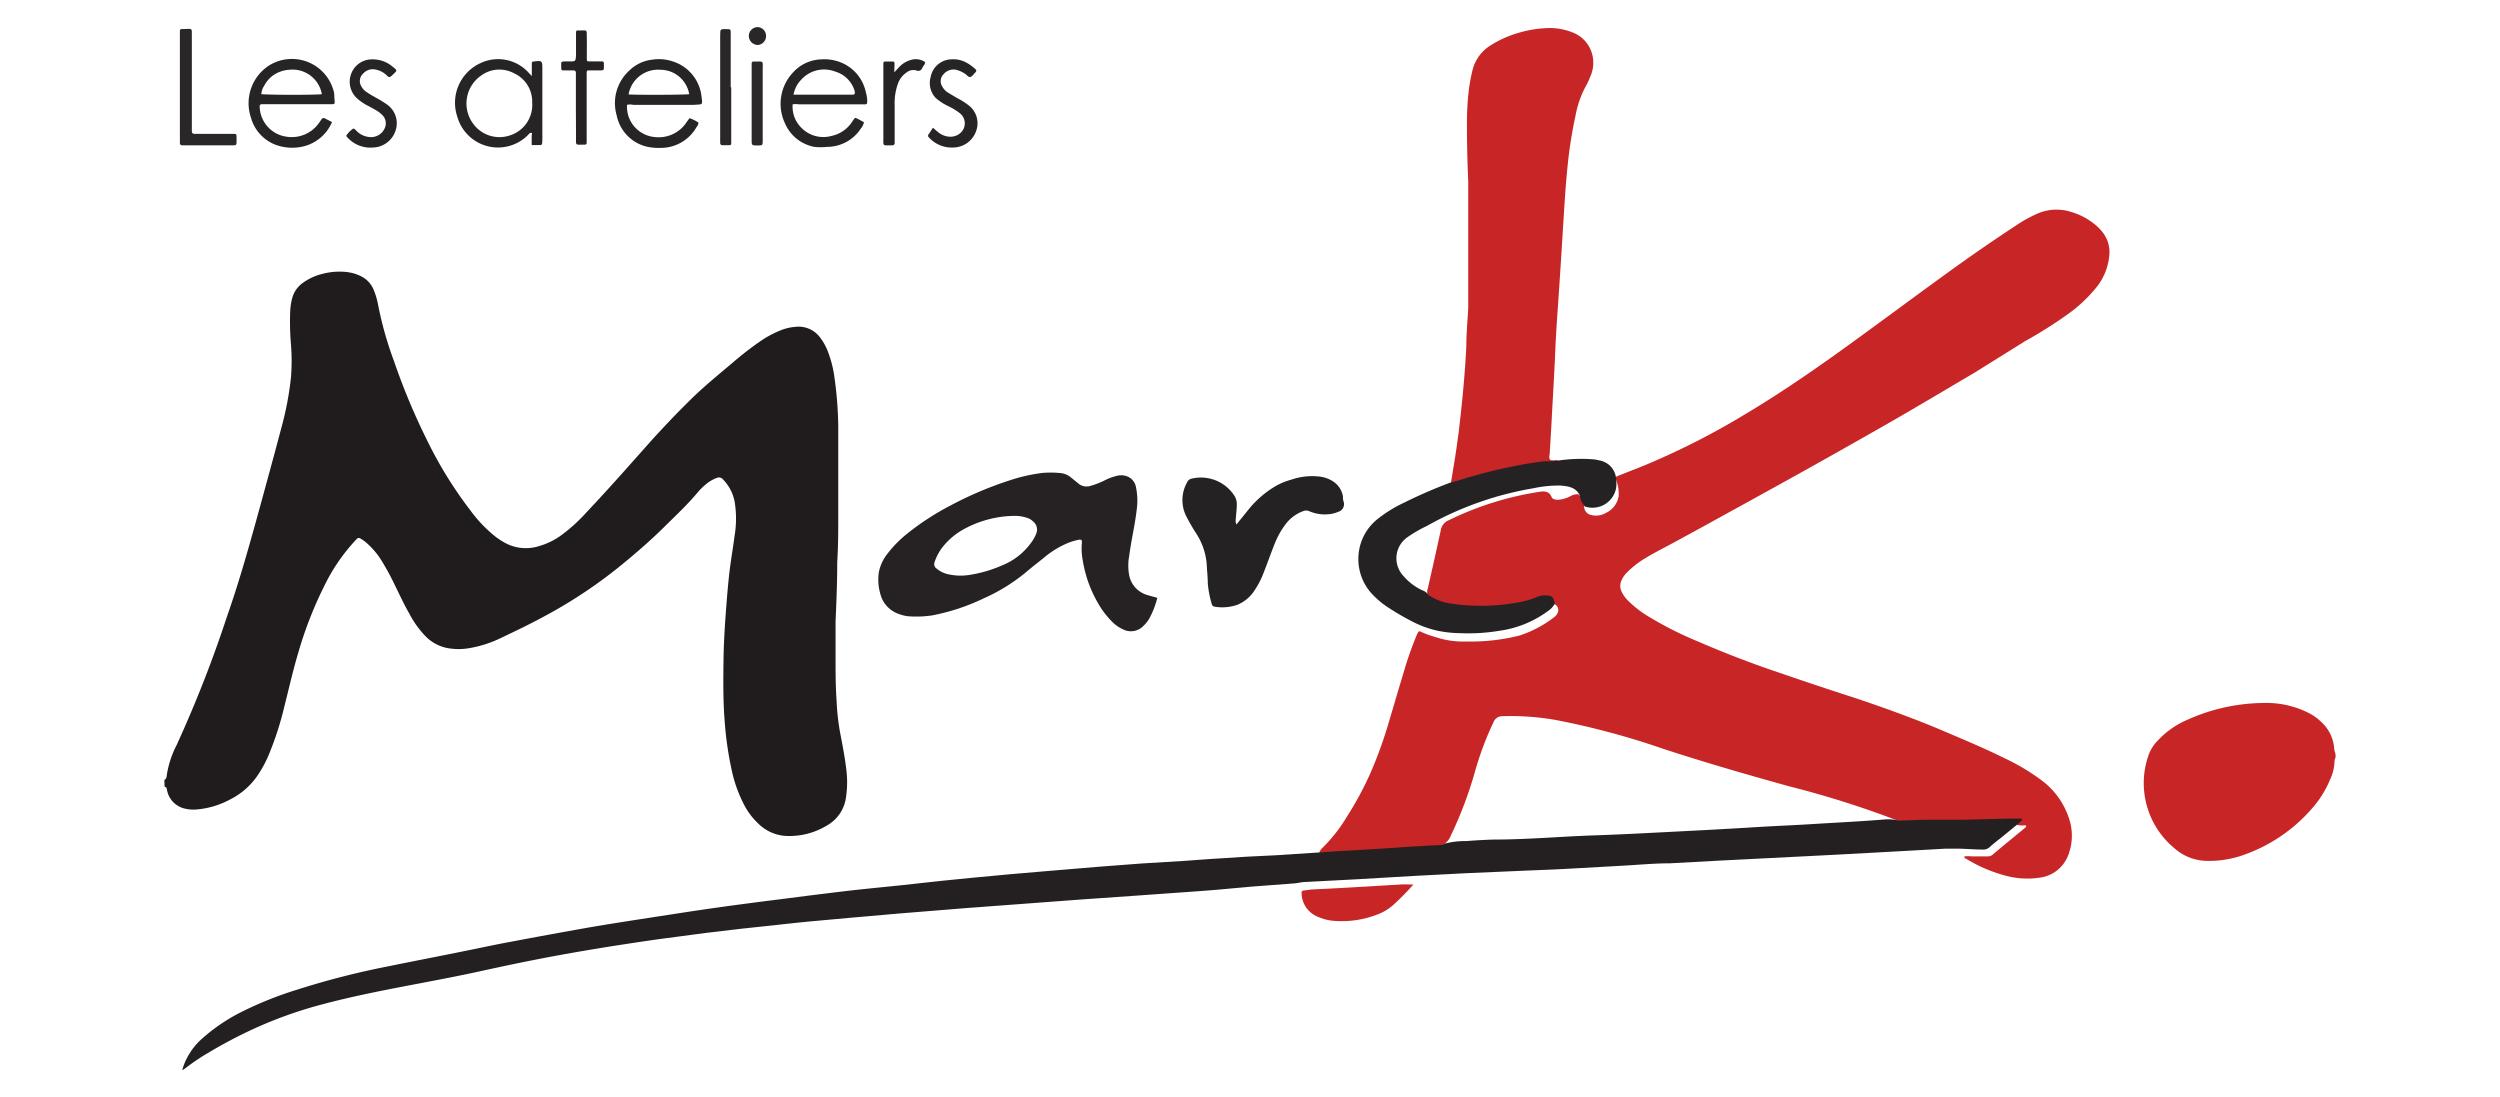
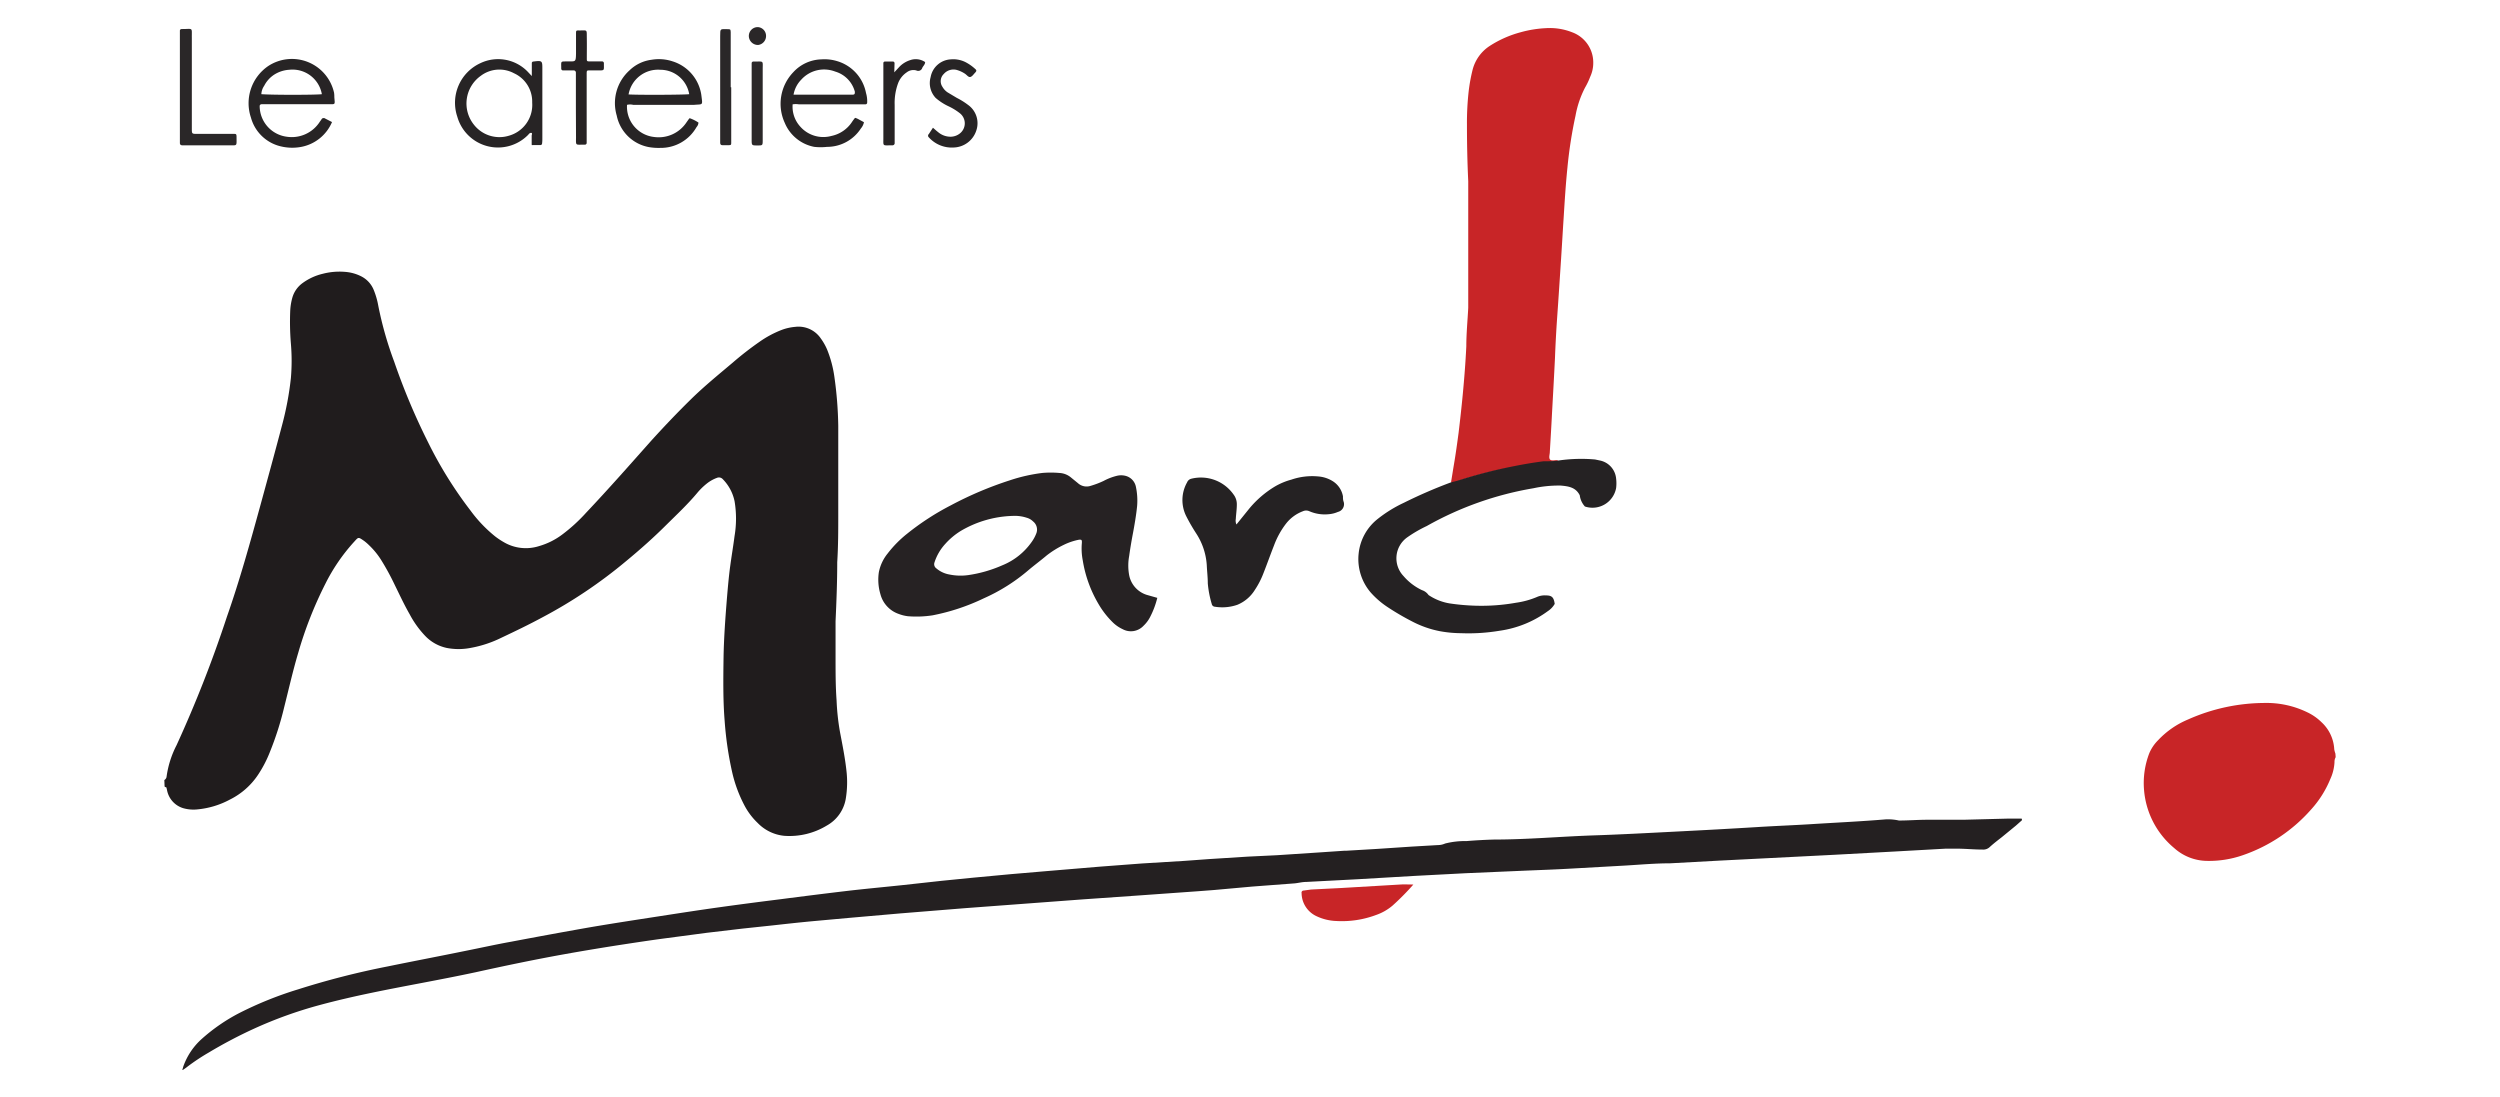
<svg xmlns="http://www.w3.org/2000/svg" id="Calque_1" data-name="Calque 1" viewBox="0 0 194.57 85.41">
  <defs>
    <style>.cls-1{fill:#201c1d;}.cls-2{fill:#c82527;}.cls-3{fill:#242021;}.cls-4{fill:#252223;}.cls-5{fill:#2a2728;}.cls-6{fill:#272425;}.cls-7{fill:#262223;}.cls-8{fill:#272324;}.cls-9{fill:#2b2829;}</style>
  </defs>
  <title>logo-mobile</title>
  <path class="cls-1" d="M12.79,60.71a.36.36,0,0,0,.17-.23A7.57,7.57,0,0,1,13.74,58a95.86,95.86,0,0,0,3.92-10c1-2.85,1.8-5.74,2.6-8.65.57-2.08,1.14-4.16,1.69-6.25a24.11,24.11,0,0,0,.69-3.68,15.87,15.87,0,0,0,0-2.67,20.67,20.67,0,0,1-.05-2.61,4.59,4.59,0,0,1,.17-1,2.12,2.12,0,0,1,.79-1.11,4.35,4.35,0,0,1,1.56-.72,5.19,5.19,0,0,1,1.76-.15,3.32,3.32,0,0,1,1.23.34,2.05,2.05,0,0,1,1,1.1,6,6,0,0,1,.34,1.19,27.75,27.75,0,0,0,1.24,4.36,50.84,50.84,0,0,0,2.64,6.28,31.73,31.73,0,0,0,3.31,5.32,10.6,10.6,0,0,0,1.91,2,5.82,5.82,0,0,0,.66.44,3.38,3.38,0,0,0,2.76.31,5.53,5.53,0,0,0,1.8-.9,13,13,0,0,0,1.86-1.7c1.74-1.84,3.42-3.75,5.1-5.64,1-1.1,2-2.15,3.05-3.18s2.16-1.93,3.26-2.86a24.91,24.91,0,0,1,2.07-1.61,8,8,0,0,1,1.78-.95,4,4,0,0,1,1-.22,2.09,2.09,0,0,1,2,.9,4.33,4.33,0,0,1,.49.86,8.91,8.91,0,0,1,.57,2.14,30.09,30.09,0,0,1,.3,3.79c0,1.72,0,3.43,0,5.14,0,.58,0,1.16,0,1.73,0,1.25,0,2.5-.08,3.76,0,1.53-.06,3.06-.13,4.59,0,1,0,1.91,0,2.86,0,1.11,0,2.21.08,3.31A18.15,18.15,0,0,0,65.38,57c.19,1,.38,1.94.49,2.92a7.85,7.85,0,0,1-.05,2.27,2.94,2.94,0,0,1-1.47,2.06,5.59,5.59,0,0,1-3.31.8,3.32,3.32,0,0,1-2.07-1,5.27,5.27,0,0,1-1.06-1.42,10.57,10.57,0,0,1-.92-2.5,26.79,26.79,0,0,1-.59-4c-.13-1.59-.11-3.19-.09-4.79s.14-3.22.27-4.83c.07-.82.14-1.64.25-2.45s.24-1.57.34-2.35a8.16,8.16,0,0,0,0-2.7,3.44,3.44,0,0,0-.92-1.72.4.4,0,0,0-.45-.1,2.83,2.83,0,0,0-.81.46,5.11,5.11,0,0,0-.74.73c-.73.87-1.56,1.65-2.37,2.45-1,1-2.06,1.94-3.15,2.84a37.41,37.41,0,0,1-6.56,4.4c-1,.54-2.08,1.06-3.14,1.56a9,9,0,0,1-2.43.8,4.85,4.85,0,0,1-1.82,0,3.25,3.25,0,0,1-1.66-.91,7.53,7.53,0,0,1-1.24-1.72c-.42-.73-.77-1.49-1.14-2.24a19.36,19.36,0,0,0-1.09-2,6,6,0,0,0-.94-1.14,3.68,3.68,0,0,0-.37-.32c-.48-.33-.43-.31-.8.09a14.39,14.39,0,0,0-2.22,3.25,30.55,30.55,0,0,0-2.11,5.37c-.42,1.41-.74,2.84-1.1,4.26A24,24,0,0,1,21,58.54a9.37,9.37,0,0,1-.91,1.75,5.64,5.64,0,0,1-2.2,1.94,6.62,6.62,0,0,1-2.49.76,2.9,2.9,0,0,1-1.17-.1A1.82,1.82,0,0,1,13,61.5a1.55,1.55,0,0,0-.06-.23s-.09,0-.13-.06Z" />
  <path class="cls-2" d="M181.78,58.93a.73.73,0,0,0-.09.38,3.57,3.57,0,0,1-.33,1.33A8.08,8.08,0,0,1,179.87,63a12.49,12.49,0,0,1-5.32,3.56,8,8,0,0,1-2.87.44,3.89,3.89,0,0,1-2.47-1,6.56,6.56,0,0,1-2.34-4.48,6.45,6.45,0,0,1,.41-2.91,3.2,3.2,0,0,1,.68-1A6.76,6.76,0,0,1,170.28,56a14.76,14.76,0,0,1,6-1.29,7.24,7.24,0,0,1,3.3.73,4,4,0,0,1,1.09.76,3.08,3.08,0,0,1,1,2.12,2,2,0,0,0,.09.33Z" />
-   <path class="cls-2" d="M102.68,66.32a2.13,2.13,0,0,1,.16-.25,12.07,12.07,0,0,0,2-2.53A25.39,25.39,0,0,0,106.73,60a33,33,0,0,0,1.35-3.76c.4-1.34.79-2.68,1.19-4,.29-1,.62-1.91,1-2.84l.09-.18a.13.13,0,0,1,.2-.06,8.84,8.84,0,0,0,1.25.45,6.74,6.74,0,0,0,1.94.32c.23,0,.46,0,.69,0a15.29,15.29,0,0,0,3.86-.48A8.94,8.94,0,0,0,121,48l0,0a.75.75,0,0,0,.28-.51.51.51,0,0,0-.3-.47c-.4-.6-.91-.57-1.51-.34a10.43,10.43,0,0,1-3.5.6,12.87,12.87,0,0,1-3.39-.2,2.72,2.72,0,0,1-1.45-.68.91.91,0,0,1,0-.63c.34-1.49.68-3,1-4.49a1,1,0,0,1,.56-.76,24.44,24.44,0,0,1,7.17-2.25c.4-.06.72,0,.89.39.08.2.27.22.45.24a2.41,2.41,0,0,0,1-.27,1.07,1.07,0,0,1,.65-.16,1.48,1.48,0,0,1,.44.94.68.68,0,0,0,.59.68,1.5,1.5,0,0,0,1.1-.17,1.73,1.73,0,0,0,1-1.34,2.9,2.9,0,0,0-.09-.88,2.3,2.3,0,0,0-.14-.42c0-.12,0-.18.11-.22l1.93-.76a58.35,58.35,0,0,0,7.93-4c3.26-1.94,6.35-4.12,9.41-6.36,2.2-1.6,4.38-3.22,6.58-4.81,1.73-1.25,3.47-2.45,5.25-3.62a10.58,10.58,0,0,1,1.51-.84,3.72,3.72,0,0,1,2.74-.17,5.19,5.19,0,0,1,1.94,1.06,3.74,3.74,0,0,1,.51.54,2.5,2.5,0,0,1,.5,1.81,4.62,4.62,0,0,1-1.14,2.62,11,11,0,0,1-2.07,1.91,34.11,34.11,0,0,1-3.34,2.11L153.68,29c-2,1.18-4,2.37-6,3.53q-3.31,1.9-6.66,3.77c-2.25,1.26-4.52,2.51-6.78,3.75q-2,1.11-4,2.19c-.75.41-1.52.79-2.25,1.24a7,7,0,0,0-1.39,1.1,1.93,1.93,0,0,0-.41.61,1,1,0,0,0,0,.82,2.48,2.48,0,0,0,.47.69A8.45,8.45,0,0,0,128.33,48a28,28,0,0,0,3.83,1.93q3.09,1.34,6.27,2.41c2,.69,4,1.36,6,2,2.31.78,4.6,1.6,6.85,2.56,1.59.68,3.18,1.34,4.73,2.11a16.74,16.74,0,0,1,2.88,1.72,6,6,0,0,1,2.1,2.86,4.19,4.19,0,0,1,0,2.9,2.74,2.74,0,0,1-2.27,1.82,6.52,6.52,0,0,1-2.88-.23A11.23,11.23,0,0,1,153,66.82c-.05,0-.13,0-.11-.17a2.6,2.6,0,0,1,.56,0l1.23,0a.57.57,0,0,0,.41-.14c.84-.71,1.7-1.41,2.55-2.11a.56.56,0,0,0,.05-.08c0-.12-.12-.08-.19-.08a1.94,1.94,0,0,1-.59-.05c.12-.3,0-.39-.31-.39-2.37,0-4.73.16-7.1.12a9.3,9.3,0,0,1-1.67,0,74.81,74.81,0,0,0-8.61-2.73c-3.31-.92-6.6-1.87-9.86-2.94a60.81,60.81,0,0,0-8.3-2.22,20.41,20.41,0,0,0-4.13-.29.72.72,0,0,0-.69.46,24.15,24.15,0,0,0-1.4,3.69,31,31,0,0,1-1.92,5.13,1.47,1.47,0,0,1-.54.69A11.42,11.42,0,0,1,110,66c-1.36.11-2.72.19-4.08.27-1,.06-1.9.14-2.85.17C102.9,66.44,102.77,66.45,102.68,66.32Z" />
  <path class="cls-3" d="M147.79,63.86c.74,0,1.47-.06,2.21-.06.94,0,1.88,0,2.82,0l3.45-.09c.36,0,.72,0,1.07,0,.06.12,0,.16-.08.22l-.36.32-1.11.91c-.31.24-.62.48-.92.75a.72.72,0,0,1-.57.21c-.63,0-1.25-.06-1.88-.07-.32,0-.65,0-1,0l-3.94.22-4.79.26-5.12.26-3.75.19-3.85.21c-1.13,0-2.26.1-3.4.17l-4.28.24c-1.19.07-2.37.11-3.56.16l-4.64.2-4,.21-4.44.26-4,.21c-.3,0-.59.08-.88.11L97.46,69l-3,.27-1.18.09-4.34.31L84.23,70l-4.29.32-4.82.36-5.07.41-4,.35-2.75.25c-1.08.1-2.16.22-3.24.34l-2.26.24-2.8.33-3.47.46c-1.17.16-2.35.34-3.52.52-1.33.21-2.66.43-4,.67-2.35.42-4.69.91-7,1.42-1.4.3-2.81.57-4.22.84-2.63.5-5.27,1-7.87,1.7a33,33,0,0,0-5.15,1.85,36,36,0,0,0-3.53,1.86A16,16,0,0,0,14.61,83c-.11.09-.24.18-.36.26s0-.14,0-.21a5.19,5.19,0,0,1,1.46-2.2,14.17,14.17,0,0,1,2.9-2A28.42,28.42,0,0,1,23.2,77a63.11,63.11,0,0,1,7-1.79c2-.41,4-.79,5.95-1.19,1.21-.24,2.42-.51,3.64-.73q3-.57,6-1.1c1.75-.3,3.51-.57,5.26-.84s3.29-.51,4.94-.74,3.19-.43,4.79-.63c1.77-.23,3.53-.45,5.3-.66,1.4-.16,2.81-.29,4.22-.44l3-.33,2.41-.24,3-.28,2.7-.23,4.18-.35,3.3-.25L92.19,67l1.92-.14,3-.19,2.27-.11,3.35-.22,1.92-.13h.15l2.37-.14,2.7-.18,2.07-.12a1.37,1.37,0,0,0,.53-.12,6.23,6.23,0,0,1,1.66-.19c.72-.06,1.45-.1,2.17-.12,2.55,0,5.09-.23,7.64-.32,2.17-.07,4.34-.19,6.51-.3s4.21-.22,6.31-.35c1.41-.09,2.83-.14,4.24-.23,1.92-.12,3.85-.21,5.76-.37A3.89,3.89,0,0,1,147.79,63.86Z" />
  <path class="cls-2" d="M112.93,37.54c.08-.47.15-.94.23-1.41.14-.82.25-1.63.36-2.45.12-1,.23-2,.32-2.94.12-1.26.22-2.53.28-3.79,0-1,.1-2,.15-3,0-.35,0-.69,0-1,0-2.08,0-4.15,0-6.23,0-.87,0-1.75,0-2.62-.07-1.47-.1-2.93-.1-4.4a22,22,0,0,1,.13-2.56,13.12,13.12,0,0,1,.32-1.75,3.15,3.15,0,0,1,1.3-1.8,8.4,8.4,0,0,1,2.43-1.08,8.85,8.85,0,0,1,2-.32,4.73,4.73,0,0,1,2,.32,2.5,2.5,0,0,1,1.65,2.36,2.55,2.55,0,0,1-.24,1.11,5.38,5.38,0,0,1-.4.84A7.73,7.73,0,0,0,122.62,9a34.45,34.45,0,0,0-.63,4.05c-.13,1.27-.21,2.55-.29,3.84-.07,1.06-.13,2.13-.2,3.2-.1,1.54-.2,3.09-.31,4.63-.07,1-.13,2.1-.17,3.16-.07,1.43-.15,2.86-.23,4.29-.05,1-.11,2-.17,3,0,.19-.09.42,0,.57s.37.06.56.08l.1,0h0s0,0,0,0a.5.5,0,0,1-.41.12,33.48,33.48,0,0,0-7.27,1.46C113.44,37.54,113.2,37.73,112.93,37.54Z" />
  <path class="cls-4" d="M112.93,37.54l.48-.12a38.21,38.21,0,0,1,4.48-1.15c.74-.15,1.48-.27,2.23-.37.39,0,.79,0,1.18-.06a12.26,12.26,0,0,1,2.84-.08l.38.08a1.58,1.58,0,0,1,1.26,1.41,3,3,0,0,1,0,.73,1.87,1.87,0,0,1-2.43,1.44,1.59,1.59,0,0,1-.4-.87c-.31-.63-.89-.71-1.5-.76a9.39,9.39,0,0,0-2.11.21,25.57,25.57,0,0,0-8.3,2.94,10.16,10.16,0,0,0-1.53.89,2,2,0,0,0-.28,3,4.32,4.32,0,0,0,1.44,1.1,1,1,0,0,1,.51.38,4.14,4.14,0,0,0,1.63.65,16.68,16.68,0,0,0,2,.18,15.38,15.38,0,0,0,3.18-.23,6.52,6.52,0,0,0,1.61-.44,1.49,1.49,0,0,1,.72-.13c.47,0,.61.16.68.66a1.67,1.67,0,0,1-.53.56,8.28,8.28,0,0,1-3.76,1.53,14.59,14.59,0,0,1-3,.19,9.35,9.35,0,0,1-1.67-.16,7.87,7.87,0,0,1-2.09-.73,20.07,20.07,0,0,1-2-1.17,6.62,6.62,0,0,1-1.29-1.13,4,4,0,0,1-.92-3,3.94,3.94,0,0,1,1.52-2.73,10.24,10.24,0,0,1,2-1.23A37.31,37.31,0,0,1,112.93,37.54Z" />
  <path class="cls-4" d="M96.23,40.82l1-1.24a7.85,7.85,0,0,1,2-1.72,5.25,5.25,0,0,1,1.27-.53,5,5,0,0,1,2.09-.25,2.47,2.47,0,0,1,1.12.36,1.76,1.76,0,0,1,.81,1.19c0,.15,0,.29.06.44a.62.62,0,0,1-.45.77,2.24,2.24,0,0,1-.72.18,3,3,0,0,1-1.5-.23.61.61,0,0,0-.51,0,3,3,0,0,0-1.3.95,6.44,6.44,0,0,0-.95,1.72c-.28.71-.53,1.42-.81,2.13a6.48,6.48,0,0,1-.67,1.31,2.9,2.9,0,0,1-1.37,1.17,3.59,3.59,0,0,1-1.75.15.26.26,0,0,1-.24-.21A7.89,7.89,0,0,1,94,45.4c0-.48-.06-.95-.08-1.43a5.11,5.11,0,0,0-.82-2.45,14.31,14.31,0,0,1-.79-1.37,2.8,2.8,0,0,1,.08-2.61.47.47,0,0,1,.32-.28A3.1,3.1,0,0,1,96,38.48a1.24,1.24,0,0,1,.26.78c0,.38-.06.76-.08,1.13A.73.73,0,0,0,96.23,40.82Z" />
  <path class="cls-2" d="M110,68.84a19.38,19.38,0,0,1-1.62,1.64,4,4,0,0,1-1.28.73,7.6,7.6,0,0,1-3.1.47,3.91,3.91,0,0,1-1.57-.39,2,2,0,0,1-1.13-1.78.16.16,0,0,1,.16-.2l.58-.08,2.37-.12,4.58-.27C109.3,68.82,109.61,68.84,110,68.84Z" />
  <path class="cls-5" d="M14,6.74V2.39a.13.13,0,0,1,.12-.13h.05c.88,0,.75-.16.76.69V10c0,.41,0,.42.4.42h2.86c.18,0,.22,0,.22.25,0,.73.08.64-.62.64h-3.6c-.12,0-.19-.06-.19-.18V6.74Z" />
  <path class="cls-6" d="M72.61,9.94c.16.14.28.25.41.35a1.49,1.49,0,0,0,1,.35,1.18,1.18,0,0,0,.68-.25,1,1,0,0,0,0-1.58,4.61,4.61,0,0,0-.88-.54,4.28,4.28,0,0,1-1-.65A1.69,1.69,0,0,1,72.43,6,1.68,1.68,0,0,1,74,4.62a2.12,2.12,0,0,1,1.11.2,3.4,3.4,0,0,1,.77.53c.14.12.14.17,0,.32s-.22.28-.36.32-.27-.15-.4-.24a2.28,2.28,0,0,0-.67-.31,1,1,0,0,0-1,.32.78.78,0,0,0-.1,1,1.27,1.27,0,0,0,.4.43l.72.43a5.66,5.66,0,0,1,.88.55,1.75,1.75,0,0,1,.63,2,1.91,1.91,0,0,1-1.75,1.31,2.4,2.4,0,0,1-1.94-.79.17.17,0,0,1,0-.26Z" />
-   <path class="cls-6" d="M30.32,6c-.14,0-.23-.17-.35-.25a1.77,1.77,0,0,0-.71-.33,1,1,0,0,0-1,.31.78.78,0,0,0-.13,1,1.22,1.22,0,0,0,.44.46c.22.15.45.28.68.41a8,8,0,0,1,.88.54,1.78,1.78,0,0,1,.64,2.07,1.9,1.9,0,0,1-1.72,1.27,2.41,2.41,0,0,1-2-.77c-.11-.11-.12-.18,0-.29A1.81,1.81,0,0,1,27.5,10c.17.06.25.21.38.31a1.62,1.62,0,0,0,1.1.36,1.17,1.17,0,0,0,1-.79.89.89,0,0,0-.22-.92,2.33,2.33,0,0,0-.38-.31c-.24-.15-.48-.28-.73-.41a3.9,3.9,0,0,1-.89-.61,1.75,1.75,0,0,1-.42-1.91A1.72,1.72,0,0,1,29,4.62a2.37,2.37,0,0,1,1.58.59c.35.27.35.28,0,.59A.66.66,0,0,1,30.32,6Z" />
  <path class="cls-7" d="M44.82,8.41V6c0-.11,0-.23,0-.34a.17.17,0,0,0-.19-.18h-.79a.14.14,0,0,1-.16-.15v0c0-.61-.08-.54.51-.55s.63.08.64-.62c0-.51,0-1,0-1.53,0-.24,0-.27.24-.26.66,0,.59-.1.6.56s0,1.08,0,1.63c0,.19,0,.22.24.22h.93a.14.14,0,0,1,.16.15S47,5,47,5c0,.5.06.48-.48.48h-.64c-.19,0-.22,0-.22.24s0,.23,0,.35v4.64c0,.13,0,.26,0,.4a.14.14,0,0,1-.15.15h-.15c-.56,0-.54.07-.53-.53Z" />
  <path class="cls-5" d="M56.91,6.79v4.3c0,.18,0,.21-.2.21h-.49c-.12,0-.17-.07-.17-.19V2.81c0-.62,0-.54.57-.54,0,0,0,0,0,0,.21,0,.24,0,.25.22v4.3Z" />
  <path class="cls-8" d="M69.6,5.63l.37-.4a2,2,0,0,1,.87-.55A1.3,1.3,0,0,1,72,4.83c0,.19-.15.3-.22.45a.33.33,0,0,1-.47.2.85.85,0,0,0-.74.15,1.79,1.79,0,0,0-.67.84,4.44,4.44,0,0,0-.27,1.69c0,.86,0,1.71,0,2.57v.39a.17.17,0,0,1-.18.19c-.82,0-.69.11-.7-.66V5.32c0-.14,0-.27,0-.4a.12.12,0,0,1,.12-.13h.64a.13.13,0,0,1,.11.14Z" />
  <path class="cls-9" d="M58.5,8V4.92a.13.13,0,0,1,.12-.13h.1c.74,0,.64-.09.64.62v5.47c0,.45,0,.44-.42.44s-.44,0-.44-.42Z" />
  <path class="cls-5" d="M59.62,2.79A.7.7,0,0,1,59,3.5a.71.71,0,0,1-.72-.71.69.69,0,0,1,.7-.68A.68.68,0,0,1,59.62,2.79Z" />
  <path class="cls-7" d="M89.26,46.3a2,2,0,0,1-1.38-1.54,4.1,4.1,0,0,1,0-1.48c.08-.58.18-1.17.29-1.75s.26-1.43.33-2.15a5.2,5.2,0,0,0-.09-1.47,1.1,1.1,0,0,0-.79-.87,1.39,1.39,0,0,0-.73,0,4.4,4.4,0,0,0-1,.39,6.73,6.73,0,0,1-1,.38,1,1,0,0,1-1-.21l-.54-.44a1.51,1.51,0,0,0-.9-.35,7.5,7.5,0,0,0-1.34,0,13,13,0,0,0-2.54.58A28,28,0,0,0,74,39.33a20.28,20.28,0,0,0-3.39,2.2,8.86,8.86,0,0,0-1.52,1.54,3.34,3.34,0,0,0-.69,1.46,3.94,3.94,0,0,0,.12,1.71,2.22,2.22,0,0,0,1.42,1.54,3,3,0,0,0,.72.18,8.24,8.24,0,0,0,1.92-.07,16.42,16.42,0,0,0,4-1.33A14.17,14.17,0,0,0,80,44.41c.47-.4,1-.79,1.46-1.18a7.33,7.33,0,0,1,1.34-.83A4.73,4.73,0,0,1,84,42c.14,0,.21,0,.2.2v.05a4.84,4.84,0,0,0,.07,1.37A9.65,9.65,0,0,0,85.49,47a6.72,6.72,0,0,0,1.16,1.48,2.75,2.75,0,0,0,.73.49A1.34,1.34,0,0,0,89,48.7a2.5,2.5,0,0,0,.5-.66,6.64,6.64,0,0,0,.57-1.51Zm-8.59-4.83a2.93,2.93,0,0,1-.37.7A5.16,5.16,0,0,1,78,44a10.18,10.18,0,0,1-2.65.76,4.28,4.28,0,0,1-1.47-.05,2.1,2.1,0,0,1-1-.47.4.4,0,0,1-.15-.47,3.88,3.88,0,0,1,.84-1.44,5.46,5.46,0,0,1,1.19-1,8.4,8.4,0,0,1,4.13-1.18,2.93,2.93,0,0,1,1,.14,1.13,1.13,0,0,1,.51.29A.81.81,0,0,1,80.67,41.47Z" />
  <path class="cls-6" d="M67.4,7.24a3.21,3.21,0,0,0-2.24-2.48,3.35,3.35,0,0,0-1.22-.14,3.07,3.07,0,0,0-2.2,1,3.55,3.55,0,0,0-.66,3.95,3.12,3.12,0,0,0,2.29,1.86,4.57,4.57,0,0,0,1,0A3.13,3.13,0,0,0,67,10a1.07,1.07,0,0,0,.24-.49l-.48-.26-.16-.07s0,0-.06,0a3.55,3.55,0,0,0-.23.31,2.53,2.53,0,0,1-1.6,1.09,2.39,2.39,0,0,1-2.43-.73,2.3,2.3,0,0,1-.59-1.73,1.54,1.54,0,0,1,.48,0h5.2A.13.13,0,0,0,67.49,8,2.25,2.25,0,0,0,67.4,7.24Zm-1.08.13h-4.4l-.16,0a2.2,2.2,0,0,1,.6-1.17A2.39,2.39,0,0,1,65,5.57a2.23,2.23,0,0,1,1.53,1.56C66.54,7.32,66.51,7.37,66.32,7.37Z" />
  <path class="cls-6" d="M20.36,8.11h5.19c.57,0,.52.07.47-.55A2.21,2.21,0,0,0,26,7.22a3.36,3.36,0,0,0-5.14-2.07,3.5,3.5,0,0,0-1.33,4,3.15,3.15,0,0,0,2.1,2.18,3.8,3.8,0,0,0,1.77.11A3.26,3.26,0,0,0,25.84,9.5l-.6-.31c-.08,0-.15,0-.2.07a2.43,2.43,0,0,1-.14.2,2.59,2.59,0,0,1-2.59,1.18,2.42,2.42,0,0,1-2.1-2.38Q20.21,8.13,20.36,8.11Zm.2-1.43a2.26,2.26,0,0,1,.78-.87,2.46,2.46,0,0,1,1.17-.38,2.32,2.32,0,0,1,2.54,1.9c-.4.06-3.71.07-4.71,0A1.24,1.24,0,0,1,20.56,6.68Z" />
  <path class="cls-6" d="M54.59,7.45a2.5,2.5,0,0,0-.05-.29,3.23,3.23,0,0,0-2.21-2.39,3.38,3.38,0,0,0-1.61-.12A3,3,0,0,0,49,5.47,3.43,3.43,0,0,0,48,9a3.13,3.13,0,0,0,2.51,2.45,4.34,4.34,0,0,0,.88.06,3.19,3.19,0,0,0,2.82-1.62.56.56,0,0,0,.15-.35,3.06,3.06,0,0,0-.65-.33s-.05,0-.06,0l-.2.28a2.6,2.6,0,0,1-2.55,1.17,2.37,2.37,0,0,1-2.1-2.5,1,1,0,0,1,.48,0h4.74C54.71,8.1,54.69,8.23,54.59,7.45Zm-5.67-.1a2.33,2.33,0,0,1,2.47-1.92,2.28,2.28,0,0,1,2.25,1.9C53.25,7.38,49.88,7.4,48.92,7.35Z" />
  <path class="cls-6" d="M42.21,10.76V5.38c0-.65,0-.68-.7-.59a.12.12,0,0,0-.12.13v1l-.33-.35a3.2,3.2,0,0,0-3.68-.65,3.39,3.39,0,0,0-1.79,4.16,3.29,3.29,0,0,0,5.48,1.45c.08-.07.13-.19.26-.19s.05.15.05.22,0,.4,0,.59,0,.14.11.14h.59a.13.13,0,0,0,.11-.14C42.21,11,42.21,10.89,42.21,10.76Zm-2.63-.19a2.52,2.52,0,0,1-2.7-.87,2.64,2.64,0,0,1,.54-3.8A2.4,2.4,0,0,1,40,5.7a2.42,2.42,0,0,1,1.42,2.21V8A2.49,2.49,0,0,1,39.58,10.57Z" />
</svg>